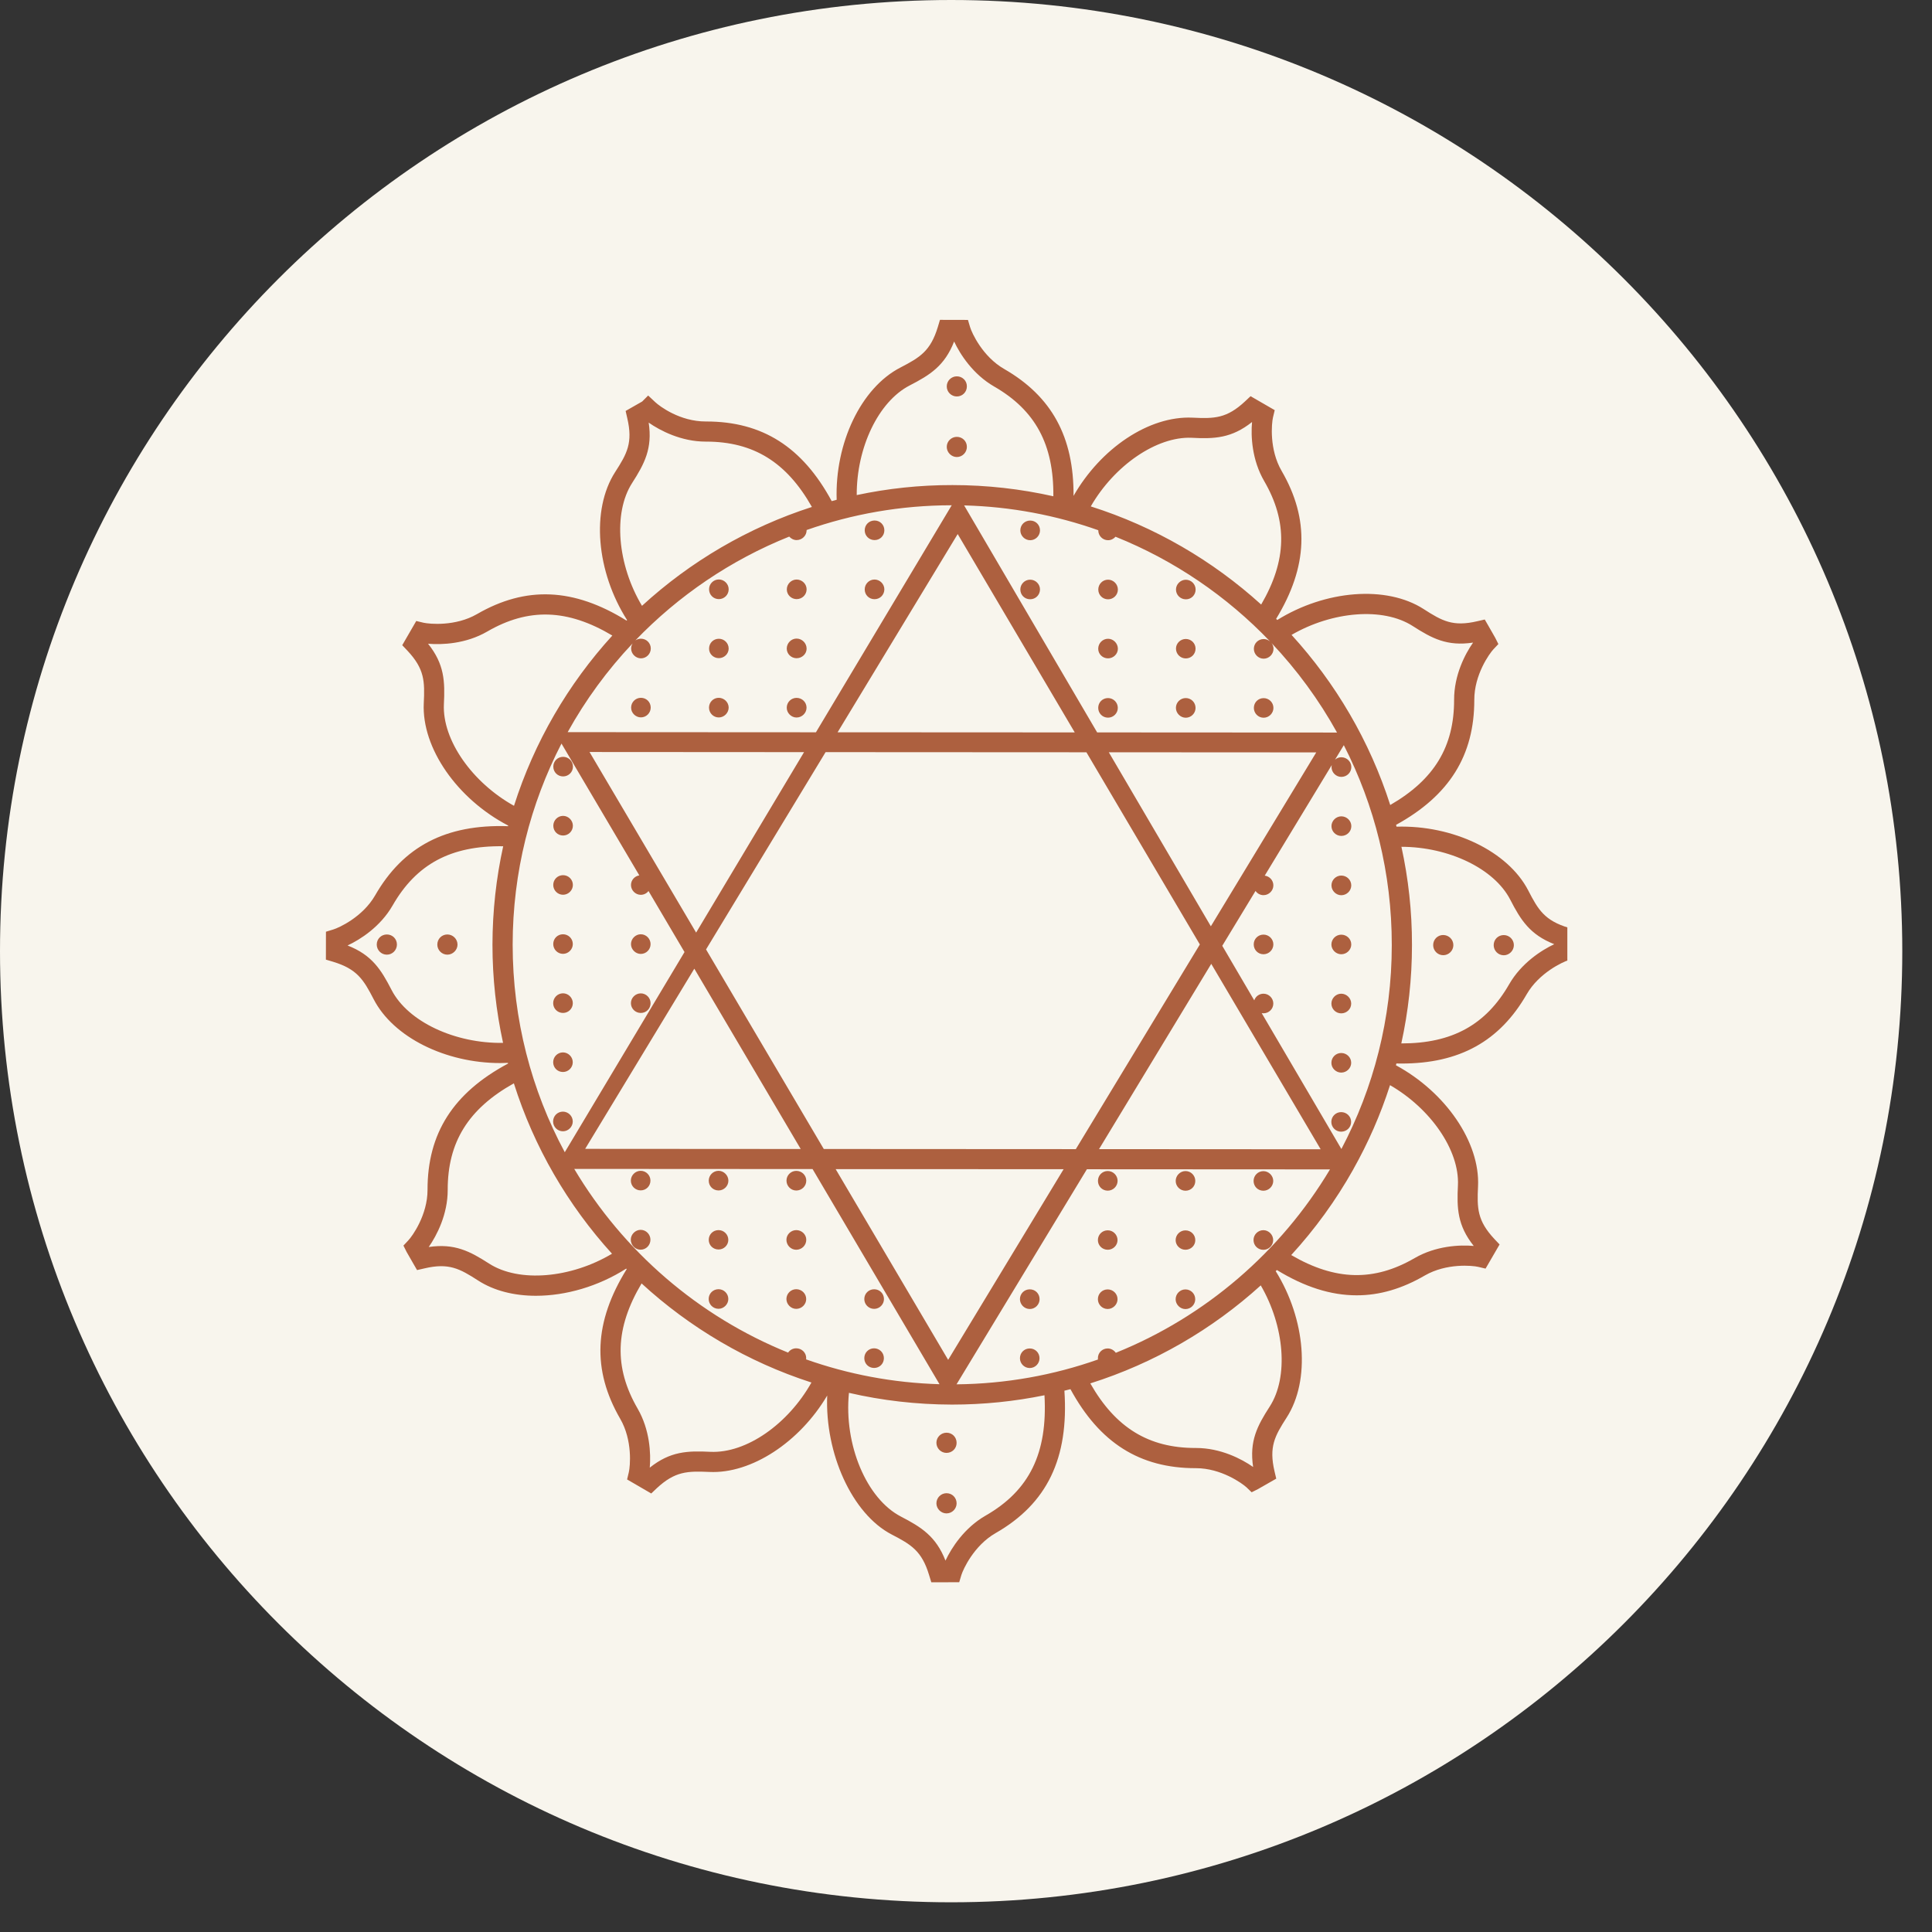
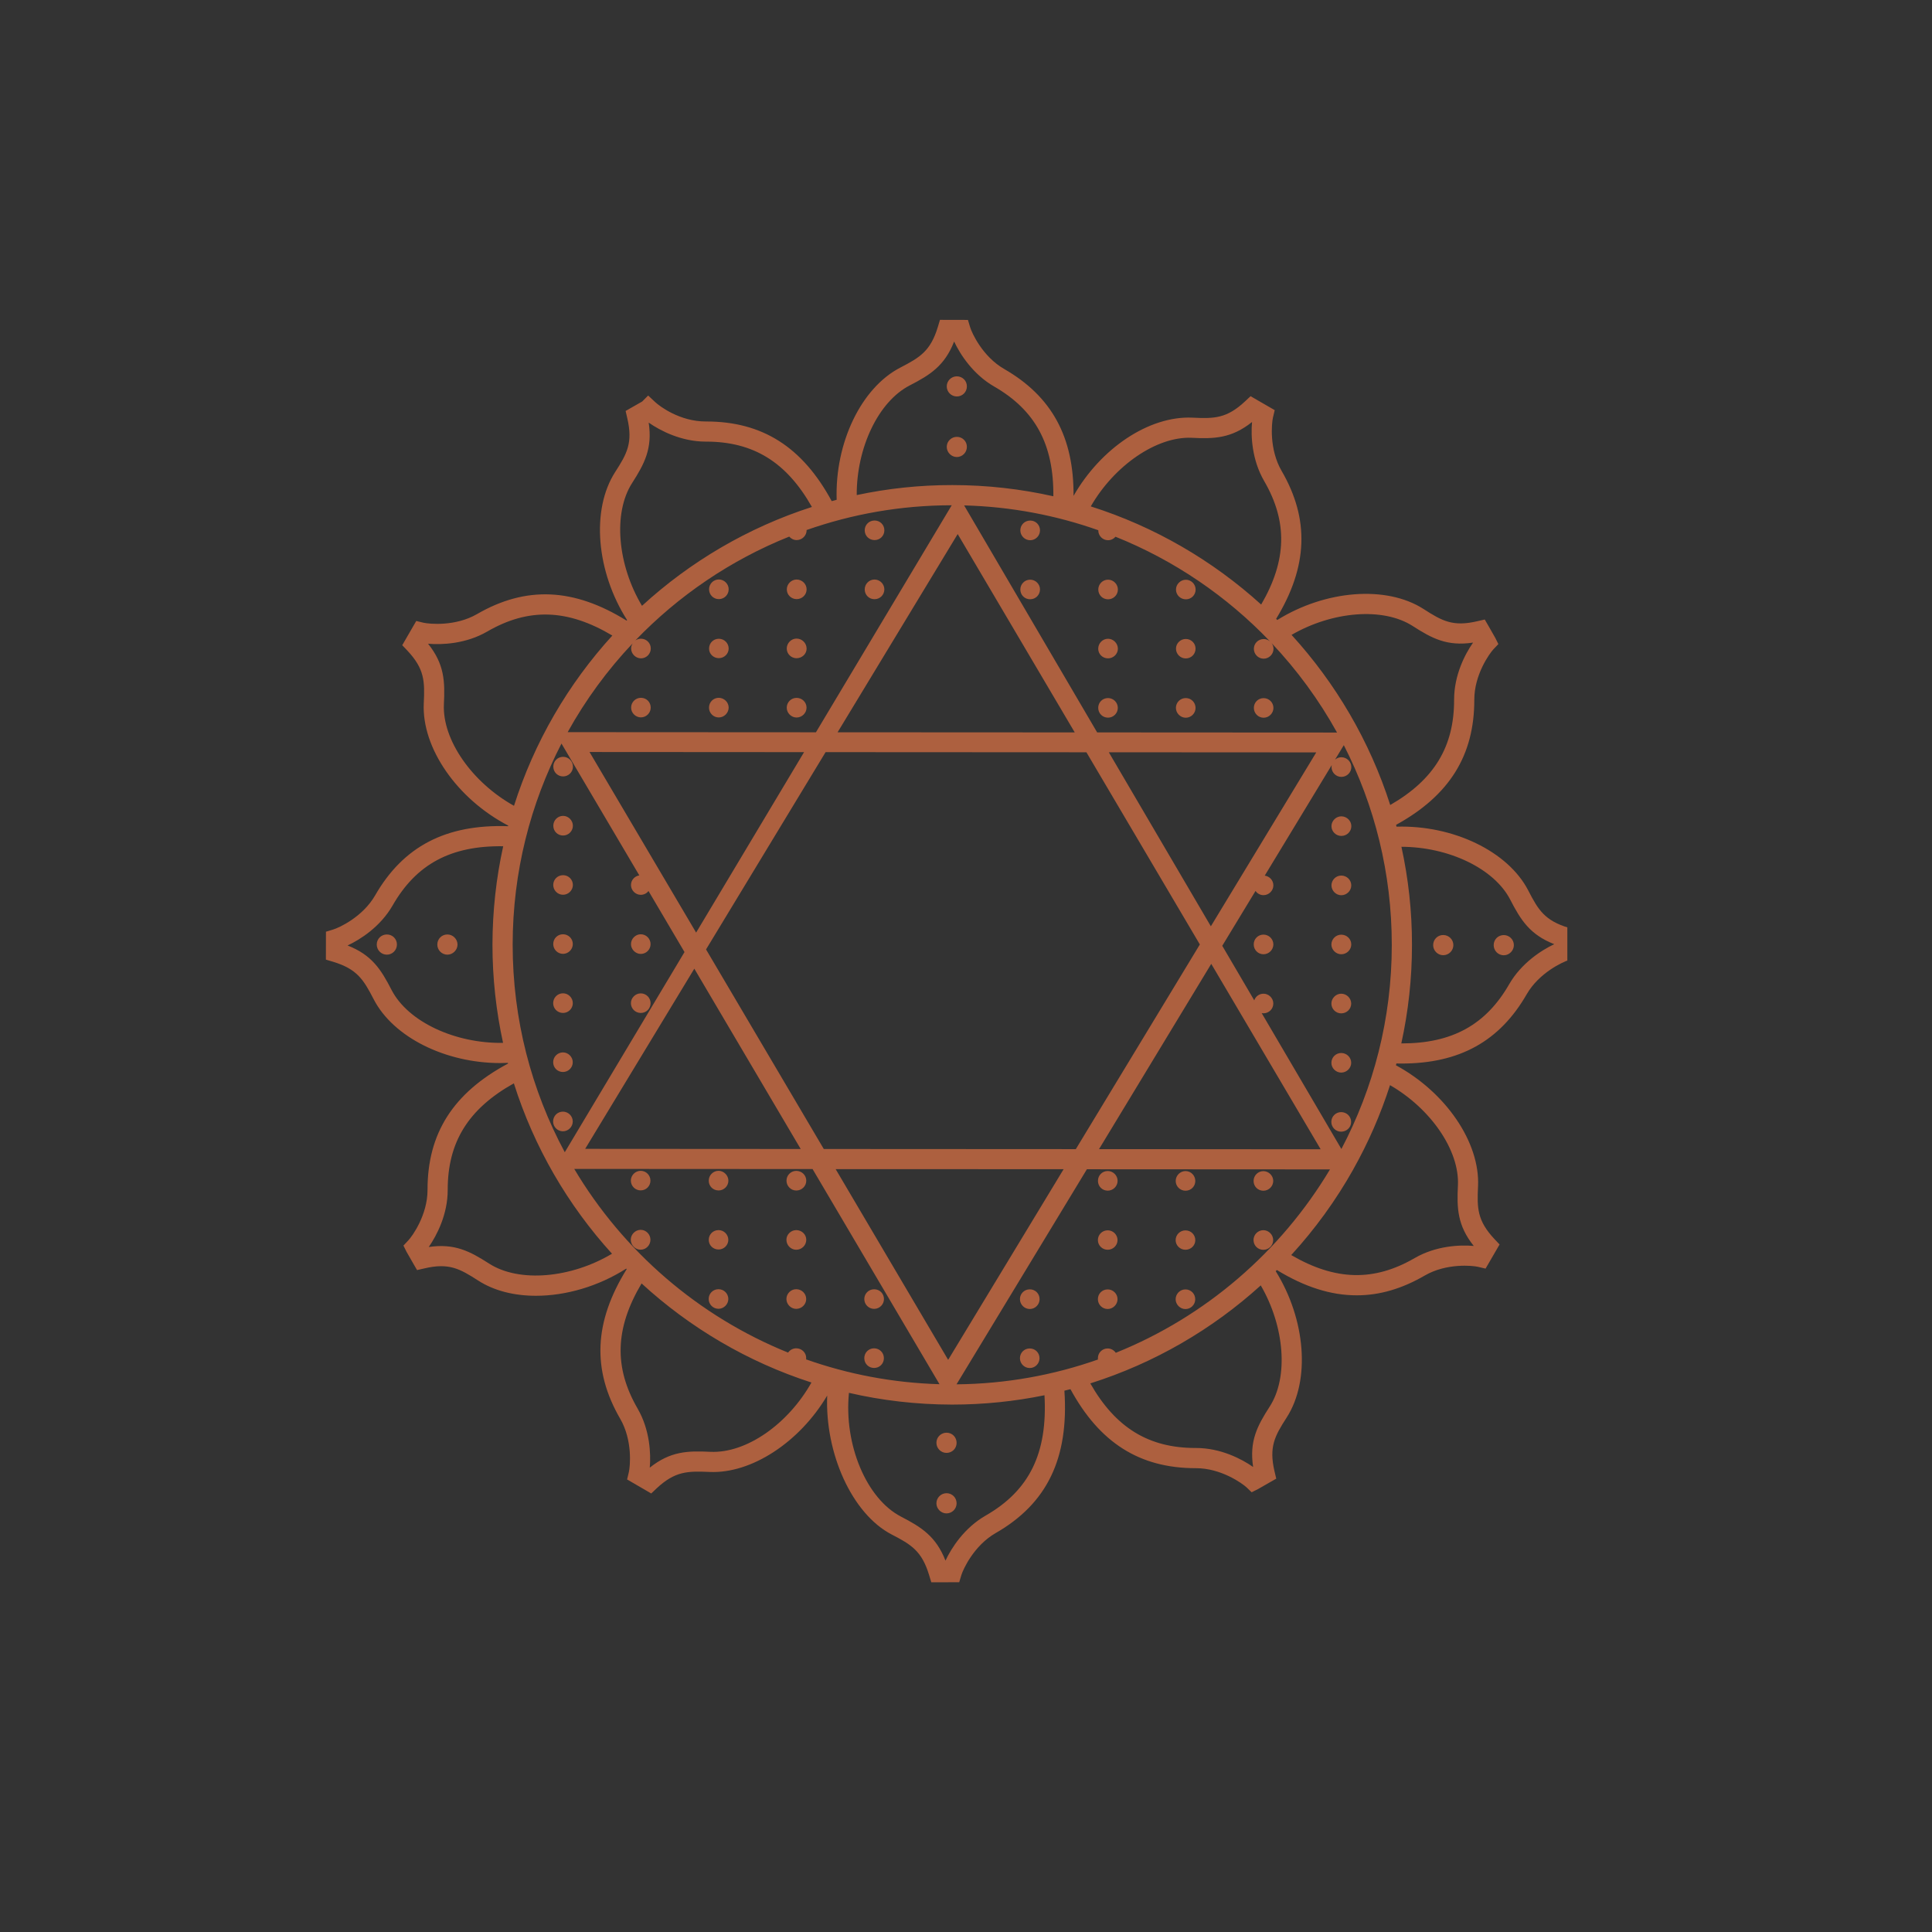
<svg xmlns="http://www.w3.org/2000/svg" width="150" zoomAndPan="magnify" viewBox="0 0 112.5 112.5" height="150" preserveAspectRatio="xMidYMid meet" version="1.0">
  <rect x="0" y="0" width="112.5" height="112.5" fill="#333333" stroke="none" />
  <defs>
    <clipPath id="eb8e7f5429">
-       <path d="M 0 0 L 110.77 0 L 110.77 110.77 L 0 110.77 Z M 0 0 " clip-rule="nonzero" />
-     </clipPath>
+       </clipPath>
    <clipPath id="75c33f45fa">
      <path d="M 55.387 0 C 24.797 0 0 24.797 0 55.387 C 0 85.973 24.797 110.77 55.387 110.77 C 85.973 110.77 110.77 85.973 110.77 55.387 C 110.77 24.797 85.973 0 55.387 0 Z M 55.387 0 " clip-rule="nonzero" />
    </clipPath>
    <clipPath id="c4361dc574">
      <path d="M 0 0 L 110.77 0 L 110.77 110.77 L 0 110.77 Z M 0 0 " clip-rule="nonzero" />
    </clipPath>
    <clipPath id="041ebbd381">
      <path d="M 55.387 0 C 24.797 0 0 24.797 0 55.387 C 0 85.973 24.797 110.77 55.387 110.77 C 85.973 110.77 110.77 85.973 110.77 55.387 C 110.77 24.797 85.973 0 55.387 0 Z M 55.387 0 " clip-rule="nonzero" />
    </clipPath>
    <clipPath id="73367ee0ab">
      <rect x="0" width="111" y="0" height="111" />
    </clipPath>
    <clipPath id="641ad8e5ba">
      <path d="M 18.977 18.625 L 91.266 18.625 L 91.266 92.137 L 18.977 92.137 Z M 18.977 18.625 " clip-rule="nonzero" />
    </clipPath>
    <clipPath id="9a22437483">
      <rect x="0" width="111" y="0" height="111" />
    </clipPath>
  </defs>
  <g transform="matrix(1, 0, 0, 1, 0, -0)">
    <g clip-path="url(#9a22437483)">
      <g clip-path="url(#eb8e7f5429)">
        <g clip-path="url(#75c33f45fa)">
          <g transform="matrix(1, 0, 0, 1, 0, -0)">
            <g clip-path="url(#73367ee0ab)">
              <g clip-path="url(#c4361dc574)">
                <g clip-path="url(#041ebbd381)">
-                   <path fill="#f8f5ed" d="M 0 0 L 110.77 0 L 110.77 110.77 L 0 110.77 Z M 0 0 " fill-opacity="1" fill-rule="nonzero" />
-                 </g>
+                   </g>
              </g>
            </g>
          </g>
        </g>
      </g>
      <g clip-path="url(#641ad8e5ba)">
        <path fill="#ad603f" d="M 55.117 83.426 C 55.445 83.426 55.703 83.684 55.703 84.016 C 55.703 84.344 55.445 84.602 55.113 84.602 C 54.797 84.602 54.527 84.34 54.527 84.012 C 54.527 83.684 54.797 83.426 55.117 83.426 Z M 55.703 87.539 C 55.703 87.855 55.445 88.125 55.113 88.125 C 54.797 88.125 54.527 87.855 54.527 87.539 C 54.527 87.211 54.797 86.949 55.117 86.949 C 55.445 86.949 55.703 87.211 55.703 87.539 Z M 55.129 22.5 C 55.129 22.172 55.398 21.914 55.715 21.914 C 56.043 21.914 56.305 22.172 56.301 22.5 C 56.301 22.828 56.043 23.086 55.715 23.086 C 55.398 23.086 55.129 22.828 55.129 22.5 Z M 55.715 26.613 C 55.398 26.613 55.129 26.34 55.129 26.023 C 55.129 25.695 55.398 25.438 55.715 25.438 C 56.043 25.438 56.305 25.695 56.301 26.023 C 56.301 26.34 56.043 26.613 55.715 26.613 Z M 84.629 55.035 C 84.629 55.352 84.367 55.621 84.039 55.621 C 83.711 55.621 83.453 55.352 83.453 55.035 C 83.453 54.703 83.711 54.445 84.039 54.445 C 84.367 54.449 84.629 54.707 84.629 55.035 Z M 88.152 55.035 C 88.152 55.355 87.883 55.625 87.566 55.625 C 87.234 55.625 86.977 55.355 86.977 55.035 C 86.977 54.707 87.234 54.449 87.566 54.449 C 87.883 54.449 88.152 54.707 88.152 55.035 Z M 23.113 55 C 23.113 55.32 22.855 55.59 22.527 55.59 C 22.195 55.59 21.938 55.32 21.938 55 C 21.938 54.672 22.199 54.414 22.527 54.414 C 22.855 54.414 23.113 54.672 23.113 55 Z M 26.641 55.004 C 26.641 55.32 26.367 55.59 26.051 55.59 C 25.723 55.59 25.465 55.32 25.465 55.004 C 25.465 54.672 25.723 54.414 26.051 54.414 C 26.367 54.414 26.641 54.676 26.641 55.004 Z M 46.949 72.191 C 46.949 72.512 46.688 72.773 46.363 72.773 C 46.055 72.773 45.793 72.512 45.793 72.191 C 45.793 71.883 46.059 71.629 46.367 71.629 C 46.688 71.629 46.949 71.883 46.949 72.191 Z M 32.215 54.973 C 32.215 54.652 32.465 54.402 32.785 54.402 C 33.094 54.402 33.355 54.652 33.355 54.973 C 33.355 55.281 33.094 55.543 32.785 55.543 C 32.465 55.543 32.215 55.281 32.215 54.973 Z M 46.945 75.645 C 46.945 75.953 46.684 76.215 46.363 76.215 C 46.055 76.215 45.793 75.949 45.793 75.641 C 45.793 75.324 46.055 75.07 46.363 75.07 C 46.684 75.07 46.945 75.324 46.945 75.645 Z M 51.469 79.086 C 51.469 79.406 51.219 79.656 50.898 79.656 C 50.578 79.656 50.328 79.406 50.328 79.086 C 50.328 78.766 50.578 78.512 50.898 78.512 C 51.219 78.516 51.469 78.766 51.469 79.086 Z M 42.41 75.641 C 42.41 75.949 42.145 76.211 41.84 76.211 C 41.516 76.211 41.266 75.949 41.266 75.641 C 41.266 75.32 41.52 75.07 41.84 75.07 C 42.148 75.07 42.41 75.32 42.41 75.641 Z M 32.211 61.852 C 32.211 61.543 32.461 61.281 32.781 61.281 C 33.09 61.281 33.352 61.543 33.352 61.852 C 33.352 62.172 33.09 62.422 32.781 62.422 C 32.461 62.422 32.211 62.172 32.211 61.852 Z M 32.781 65.875 C 32.461 65.875 32.207 65.613 32.207 65.305 C 32.207 64.984 32.461 64.73 32.781 64.73 C 33.09 64.734 33.352 64.984 33.352 65.305 C 33.352 65.613 33.09 65.875 32.781 65.875 Z M 42.414 68.75 C 42.414 69.07 42.148 69.32 41.844 69.32 C 41.52 69.32 41.27 69.07 41.27 68.75 C 41.27 68.438 41.523 68.176 41.844 68.176 C 42.148 68.176 42.414 68.441 42.414 68.75 Z M 32.211 58.414 C 32.211 58.102 32.465 57.84 32.785 57.84 C 33.094 57.84 33.355 58.102 33.355 58.414 C 33.355 58.734 33.094 58.984 32.785 58.984 C 32.465 58.984 32.211 58.73 32.211 58.414 Z M 37.875 72.188 C 37.875 72.508 37.621 72.77 37.301 72.77 C 36.992 72.77 36.73 72.504 36.73 72.188 C 36.73 71.879 36.996 71.613 37.305 71.613 C 37.621 71.613 37.875 71.879 37.875 72.188 Z M 42.41 72.199 C 42.41 72.508 42.148 72.762 41.84 72.758 C 41.52 72.758 41.27 72.508 41.27 72.199 C 41.27 71.879 41.52 71.629 41.84 71.629 C 42.148 71.629 42.41 71.879 42.41 72.199 Z M 37.875 68.746 C 37.875 69.066 37.625 69.316 37.305 69.316 C 36.996 69.316 36.734 69.066 36.734 68.746 C 36.734 68.438 36.996 68.176 37.305 68.176 C 37.625 68.176 37.875 68.438 37.875 68.746 Z M 60.531 79.09 C 60.531 79.398 60.281 79.66 59.961 79.66 C 59.641 79.66 59.391 79.398 59.391 79.09 C 59.391 78.77 59.641 78.52 59.961 78.52 C 60.281 78.52 60.531 78.77 60.531 79.09 Z M 46.949 68.75 C 46.949 69.07 46.688 69.324 46.367 69.324 C 46.059 69.324 45.797 69.07 45.797 68.75 C 45.797 68.43 46.059 68.18 46.367 68.18 C 46.688 68.18 46.949 68.43 46.949 68.75 Z M 78.676 65.328 C 78.676 65.648 78.414 65.898 78.094 65.898 C 77.785 65.898 77.523 65.648 77.523 65.328 C 77.523 65.008 77.785 64.758 78.094 64.758 C 78.414 64.758 78.676 65.008 78.676 65.328 Z M 78.68 61.887 C 78.68 62.195 78.418 62.457 78.098 62.457 C 77.789 62.457 77.523 62.195 77.527 61.887 C 77.527 61.566 77.789 61.316 78.098 61.316 C 78.418 61.316 78.68 61.57 78.68 61.887 Z M 72.996 68.766 C 72.996 68.457 73.246 68.195 73.566 68.195 C 73.875 68.195 74.141 68.457 74.141 68.766 C 74.137 69.086 73.875 69.336 73.566 69.336 C 73.246 69.336 72.996 69.086 72.996 68.766 Z M 78.684 51.555 C 78.684 51.867 78.422 52.129 78.102 52.129 C 77.793 52.129 77.531 51.863 77.531 51.555 C 77.531 51.238 77.793 50.984 78.102 50.984 C 78.422 50.984 78.684 51.238 78.684 51.555 Z M 78.688 48.105 C 78.688 48.426 78.426 48.676 78.105 48.676 C 77.797 48.676 77.531 48.426 77.531 48.105 C 77.531 47.797 77.797 47.535 78.105 47.535 C 78.426 47.535 78.688 47.797 78.688 48.105 Z M 78.684 54.996 C 78.684 55.305 78.422 55.566 78.102 55.566 C 77.793 55.566 77.527 55.305 77.527 54.996 C 77.531 54.676 77.793 54.426 78.102 54.426 C 78.422 54.426 78.684 54.676 78.684 54.996 Z M 74.137 72.207 C 74.137 72.527 73.875 72.777 73.566 72.777 C 73.246 72.777 72.992 72.527 72.992 72.203 C 72.992 71.898 73.246 71.633 73.566 71.633 C 73.875 71.633 74.137 71.898 74.137 72.207 Z M 78.68 58.438 C 78.68 58.758 78.418 59.008 78.098 59.008 C 77.789 59.008 77.527 58.758 77.527 58.438 C 77.527 58.129 77.789 57.863 78.098 57.863 C 78.418 57.863 78.68 58.129 78.68 58.438 Z M 65.074 72.211 C 65.074 72.52 64.812 72.773 64.504 72.773 C 64.184 72.773 63.93 72.52 63.93 72.211 C 63.93 71.891 64.184 71.641 64.504 71.641 C 64.812 71.641 65.074 71.895 65.074 72.211 Z M 65.074 75.652 C 65.074 75.961 64.809 76.223 64.5 76.223 C 64.18 76.223 63.93 75.961 63.93 75.652 C 63.93 75.332 64.18 75.082 64.5 75.082 C 64.809 75.082 65.074 75.332 65.074 75.652 Z M 69.598 75.656 C 69.598 75.965 69.348 76.227 69.027 76.227 C 68.719 76.227 68.457 75.961 68.457 75.656 C 68.457 75.336 68.719 75.082 69.027 75.082 C 69.348 75.082 69.598 75.336 69.598 75.656 Z M 69.602 72.215 C 69.602 72.523 69.348 72.773 69.027 72.773 C 68.719 72.773 68.457 72.523 68.457 72.215 C 68.457 71.895 68.719 71.645 69.027 71.645 C 69.348 71.645 69.602 71.895 69.602 72.215 Z M 60.535 75.652 C 60.535 75.957 60.285 76.223 59.965 76.223 C 59.645 76.223 59.391 75.957 59.391 75.648 C 59.391 75.328 59.645 75.078 59.965 75.078 C 60.285 75.078 60.535 75.328 60.535 75.652 Z M 65.078 68.762 C 65.074 69.082 64.812 69.332 64.504 69.332 C 64.184 69.332 63.934 69.082 63.934 68.762 C 63.934 68.441 64.184 68.188 64.504 68.188 C 64.812 68.188 65.078 68.441 65.078 68.762 Z M 69.602 68.766 C 69.602 69.086 69.352 69.336 69.031 69.336 C 68.723 69.336 68.457 69.082 68.461 68.762 C 68.461 68.453 68.723 68.191 69.031 68.191 C 69.352 68.191 69.602 68.453 69.602 68.766 Z M 50.328 75.645 C 50.328 75.324 50.582 75.074 50.902 75.074 C 51.223 75.074 51.473 75.324 51.473 75.645 C 51.473 75.953 51.219 76.215 50.902 76.215 C 50.578 76.215 50.328 75.953 50.328 75.645 Z M 63.949 37.777 C 63.949 37.457 64.203 37.195 64.523 37.195 C 64.828 37.195 65.094 37.457 65.094 37.777 C 65.094 38.086 64.828 38.336 64.52 38.336 C 64.203 38.336 63.949 38.086 63.949 37.777 Z M 63.953 34.328 C 63.953 34.016 64.203 33.754 64.523 33.754 C 64.832 33.754 65.094 34.016 65.094 34.328 C 65.094 34.648 64.832 34.898 64.523 34.898 C 64.203 34.898 63.953 34.645 63.953 34.328 Z M 59.414 30.883 C 59.414 30.562 59.668 30.312 59.988 30.312 C 60.309 30.312 60.559 30.562 60.559 30.883 C 60.559 31.191 60.309 31.457 59.988 31.457 C 59.668 31.457 59.414 31.191 59.414 30.883 Z M 68.473 41.219 C 68.473 40.898 68.734 40.648 69.047 40.648 C 69.363 40.648 69.617 40.902 69.617 41.223 C 69.617 41.531 69.363 41.793 69.047 41.793 C 68.734 41.793 68.473 41.527 68.473 41.219 Z M 63.949 41.219 C 63.949 40.898 64.199 40.648 64.52 40.648 C 64.828 40.648 65.09 40.898 65.09 41.219 C 65.09 41.539 64.828 41.789 64.52 41.789 C 64.199 41.789 63.949 41.535 63.949 41.219 Z M 74.148 54.996 C 74.145 55.312 73.883 55.566 73.574 55.566 C 73.254 55.566 73.004 55.312 73.004 54.992 C 73.004 54.676 73.254 54.422 73.574 54.422 C 73.883 54.422 74.148 54.676 74.148 54.996 Z M 60.559 34.324 C 60.555 34.645 60.305 34.895 59.984 34.895 C 59.664 34.895 59.414 34.645 59.414 34.324 C 59.414 34.016 59.668 33.754 59.984 33.754 C 60.305 33.754 60.559 34.016 60.559 34.324 Z M 68.477 34.328 C 68.477 34.02 68.742 33.758 69.051 33.758 C 69.367 33.758 69.621 34.02 69.621 34.328 C 69.621 34.648 69.367 34.902 69.051 34.898 C 68.738 34.898 68.477 34.648 68.477 34.328 Z M 68.477 37.77 C 68.477 37.461 68.738 37.207 69.047 37.207 C 69.367 37.207 69.617 37.461 69.617 37.77 C 69.617 38.09 69.367 38.34 69.047 38.34 C 68.738 38.34 68.477 38.09 68.477 37.77 Z M 73.012 41.223 C 73.012 40.902 73.262 40.652 73.582 40.652 C 73.891 40.652 74.152 40.902 74.152 41.223 C 74.152 41.531 73.891 41.793 73.582 41.793 C 73.262 41.793 73.012 41.531 73.012 41.223 Z M 41.289 37.766 C 41.289 37.445 41.539 37.195 41.859 37.195 C 42.168 37.195 42.43 37.445 42.43 37.766 C 42.43 38.074 42.168 38.324 41.859 38.324 C 41.539 38.324 41.285 38.074 41.289 37.766 Z M 45.812 41.207 C 45.812 40.887 46.074 40.637 46.383 40.637 C 46.703 40.637 46.965 40.887 46.965 41.207 C 46.965 41.516 46.703 41.781 46.383 41.781 C 46.074 41.781 45.809 41.516 45.812 41.207 Z M 41.285 41.207 C 41.285 40.887 41.535 40.633 41.855 40.633 C 42.164 40.637 42.43 40.887 42.43 41.207 C 42.426 41.516 42.164 41.777 41.855 41.777 C 41.535 41.777 41.285 41.516 41.285 41.207 Z M 41.289 34.312 C 41.289 34.004 41.539 33.742 41.859 33.742 C 42.168 33.742 42.434 34.004 42.43 34.316 C 42.43 34.637 42.168 34.887 41.859 34.887 C 41.539 34.887 41.289 34.633 41.289 34.312 Z M 32.219 48.082 C 32.219 47.773 32.469 47.508 32.789 47.508 C 33.098 47.508 33.359 47.773 33.359 48.082 C 33.359 48.402 33.098 48.652 32.789 48.652 C 32.469 48.652 32.219 48.402 32.219 48.082 Z M 36.75 41.203 C 36.75 40.883 37.012 40.633 37.32 40.633 C 37.641 40.633 37.891 40.883 37.891 41.203 C 37.891 41.512 37.637 41.773 37.32 41.773 C 37.012 41.773 36.746 41.512 36.75 41.203 Z M 32.219 44.641 C 32.219 44.32 32.473 44.07 32.793 44.07 C 33.102 44.07 33.363 44.32 33.363 44.641 C 33.363 44.961 33.102 45.211 32.789 45.211 C 32.473 45.211 32.219 44.961 32.219 44.641 Z M 36.738 58.414 C 36.738 58.105 37 57.844 37.312 57.844 C 37.629 57.844 37.883 58.105 37.883 58.414 C 37.883 58.734 37.629 58.988 37.309 58.984 C 37 58.984 36.738 58.734 36.738 58.414 Z M 32.215 51.531 C 32.215 51.211 32.469 50.961 32.789 50.961 C 33.098 50.961 33.359 51.211 33.359 51.531 C 33.359 51.84 33.098 52.102 32.785 52.102 C 32.469 52.102 32.215 51.84 32.215 51.531 Z M 50.352 34.32 C 50.352 34.012 50.602 33.746 50.922 33.746 C 51.242 33.746 51.496 34.012 51.496 34.32 C 51.492 34.641 51.242 34.891 50.922 34.891 C 50.602 34.891 50.352 34.641 50.352 34.32 Z M 50.352 30.879 C 50.352 30.559 50.605 30.309 50.926 30.309 C 51.246 30.309 51.496 30.559 51.496 30.879 C 51.496 31.199 51.246 31.449 50.926 31.449 C 50.605 31.449 50.352 31.199 50.352 30.879 Z M 45.816 34.316 C 45.816 34.008 46.078 33.746 46.387 33.746 C 46.707 33.746 46.969 34.008 46.969 34.316 C 46.969 34.637 46.707 34.887 46.387 34.887 C 46.078 34.887 45.812 34.637 45.816 34.316 Z M 36.742 54.977 C 36.742 54.664 37.004 54.402 37.312 54.402 C 37.633 54.402 37.883 54.668 37.883 54.977 C 37.883 55.285 37.633 55.547 37.312 55.547 C 37.004 55.547 36.742 55.281 36.742 54.977 Z M 45.812 37.766 C 45.812 37.449 46.074 37.184 46.383 37.184 C 46.703 37.184 46.969 37.449 46.969 37.77 C 46.969 38.078 46.703 38.328 46.383 38.328 C 46.074 38.328 45.812 38.078 45.812 37.766 Z M 87.879 57.312 C 86.523 59.672 84.562 60.762 81.598 60.758 C 82.004 58.91 82.219 56.996 82.219 55.031 C 82.223 53.066 82.008 51.152 81.605 49.309 C 84.34 49.312 87.004 50.566 87.941 52.387 C 88.551 53.57 89.082 54.422 90.504 54.98 C 89.762 55.328 88.59 56.078 87.879 57.312 Z M 84.895 69.023 C 84.828 70.355 84.863 71.355 85.816 72.551 C 84.996 72.477 83.609 72.543 82.375 73.258 C 80.012 74.629 77.762 74.582 75.188 73.082 C 76.574 71.57 77.789 69.895 78.801 68.094 L 78.805 68.094 L 78.801 68.09 C 79.672 66.543 80.391 64.902 80.941 63.188 C 83.309 64.555 84.992 66.98 84.895 69.023 Z M 73.934 81.906 C 73.211 83.027 72.742 83.914 72.969 85.422 C 72.301 84.953 71.074 84.316 69.648 84.316 C 69.633 84.316 69.625 84.316 69.613 84.316 C 66.891 84.316 64.965 83.145 63.488 80.555 C 67.211 79.379 70.59 77.41 73.414 74.848 C 74.793 77.219 75.047 80.18 73.934 81.906 Z M 57.391 88.254 C 56.152 88.965 55.402 90.133 55.055 90.875 C 54.5 89.457 53.648 88.926 52.465 88.312 C 50.453 87.273 49.133 84.117 49.434 81.105 C 51.363 81.551 53.371 81.785 55.434 81.789 C 57.277 81.789 59.078 81.602 60.82 81.246 C 61.008 84.621 59.941 86.793 57.391 88.254 Z M 41.363 84.539 C 40.035 84.473 39.031 84.508 37.836 85.461 C 37.906 84.645 37.844 83.258 37.129 82.023 C 35.742 79.629 35.805 77.348 37.359 74.734 C 40.172 77.316 43.535 79.305 47.25 80.504 C 45.898 82.91 43.469 84.637 41.363 84.539 Z M 28.48 73.578 C 27.359 72.859 26.473 72.391 24.965 72.613 C 25.434 71.941 26.074 70.711 26.07 69.285 C 26.066 66.516 27.262 64.57 29.922 63.082 C 31.098 66.805 33.07 70.18 35.637 73.004 C 33.25 74.43 30.23 74.703 28.48 73.578 Z M 22.801 57.645 C 22.191 56.461 21.66 55.609 20.238 55.055 C 20.984 54.707 22.152 53.961 22.863 52.723 C 24.242 50.32 26.25 49.234 29.301 49.277 C 28.895 51.121 28.68 53.039 28.676 55.004 C 28.676 56.965 28.891 58.879 29.293 60.727 C 26.5 60.77 23.758 59.5 22.801 57.645 Z M 25.848 41.008 C 25.914 39.676 25.879 38.676 24.926 37.484 C 25.742 37.555 27.133 37.492 28.367 36.777 C 30.762 35.387 33.039 35.449 35.656 37.008 C 33.086 39.828 31.113 43.199 29.93 46.922 C 27.496 45.566 25.75 43.09 25.848 41.008 Z M 36.809 28.125 C 37.527 27.004 38 26.117 37.773 24.609 C 38.445 25.078 39.672 25.715 41.09 25.715 C 41.105 25.715 41.113 25.715 41.125 25.715 C 43.867 25.719 45.797 26.902 47.277 29.52 C 43.562 30.715 40.195 32.699 37.383 35.277 C 35.957 32.891 35.684 29.875 36.809 28.125 Z M 52.969 22.445 C 54.152 21.836 55.004 21.305 55.559 19.887 C 55.906 20.629 56.656 21.797 57.891 22.508 C 60.281 23.883 61.367 25.879 61.336 28.898 C 59.445 28.473 57.48 28.246 55.461 28.246 C 53.551 28.242 51.688 28.445 49.887 28.828 C 49.875 26.082 51.137 23.391 52.969 22.445 Z M 69.379 25.492 C 70.711 25.562 71.711 25.523 72.906 24.574 C 72.832 25.391 72.895 26.777 73.613 28.012 C 74.984 30.375 74.938 32.629 73.438 35.203 C 70.613 32.641 67.238 30.668 63.516 29.488 C 64.887 27.102 67.352 25.41 69.379 25.492 Z M 82.262 36.453 C 83.387 37.176 84.266 37.645 85.777 37.418 C 85.305 38.09 84.668 39.32 84.672 40.75 C 84.676 43.473 83.52 45.395 80.953 46.875 C 79.762 43.156 77.781 39.789 75.207 36.969 C 77.578 35.594 80.535 35.344 82.262 36.453 Z M 73.469 58.996 C 73.504 59 73.539 59.004 73.574 59.004 C 73.883 59.004 74.145 58.754 74.145 58.434 C 74.145 58.125 73.883 57.863 73.574 57.863 C 73.32 57.863 73.109 58.027 73.035 58.25 L 71.172 55.074 L 73.109 51.879 C 73.211 52.027 73.379 52.125 73.574 52.125 C 73.887 52.125 74.148 51.863 74.148 51.555 C 74.148 51.258 73.922 51.023 73.645 50.988 L 77.547 44.551 C 77.539 44.59 77.535 44.625 77.535 44.664 C 77.535 44.984 77.797 45.238 78.105 45.238 C 78.426 45.238 78.688 44.984 78.688 44.664 C 78.688 44.355 78.426 44.094 78.105 44.094 C 77.969 44.094 77.84 44.148 77.738 44.234 L 78.25 43.391 C 80.039 46.887 81.047 50.844 81.043 55.031 C 81.043 59.316 79.98 63.355 78.109 66.906 Z M 55.766 31.098 L 62.582 42.648 L 48.773 42.641 Z M 34.328 43.789 L 46.82 43.797 L 40.535 54.305 Z M 46.625 66.906 L 34.074 66.898 L 40.43 56.406 Z M 55.211 79.184 L 48.66 68.078 L 61.934 68.082 Z M 62.645 66.914 L 47.969 66.906 L 41.113 55.285 L 48.074 43.797 L 63.262 43.805 L 69.867 54.996 Z M 76.902 66.922 L 63.996 66.914 L 70.531 56.125 Z M 70.508 53.938 L 64.566 43.805 L 76.645 43.812 Z M 63.953 30.875 C 63.953 30.879 63.953 30.883 63.953 30.887 C 63.953 31.195 64.203 31.457 64.523 31.457 C 64.695 31.457 64.852 31.375 64.957 31.254 C 68.383 32.629 71.445 34.723 73.957 37.352 C 73.855 37.266 73.727 37.211 73.586 37.211 C 73.266 37.211 73.012 37.465 73.012 37.781 C 73.012 38.09 73.266 38.355 73.582 38.355 C 73.895 38.355 74.156 38.094 74.156 37.781 C 74.156 37.652 74.113 37.535 74.039 37.441 C 75.52 39.008 76.805 40.758 77.855 42.656 L 63.887 42.648 L 56.141 29.43 C 58.871 29.5 61.5 30.008 63.953 30.875 Z M 36.84 37.461 C 36.785 37.547 36.75 37.652 36.75 37.762 C 36.75 38.07 37.012 38.332 37.32 38.336 C 37.641 38.336 37.895 38.074 37.895 37.762 C 37.895 37.445 37.641 37.191 37.32 37.191 C 37.203 37.191 37.09 37.23 36.996 37.293 C 39.5 34.688 42.551 32.609 45.957 31.246 C 46.062 31.367 46.219 31.449 46.387 31.449 C 46.707 31.449 46.969 31.188 46.969 30.879 C 46.969 30.875 46.969 30.871 46.969 30.863 C 49.617 29.934 52.457 29.422 55.418 29.422 L 47.512 42.641 L 33.055 42.633 C 34.098 40.75 35.371 39.016 36.84 37.461 Z M 29.852 55.004 C 29.855 50.785 30.883 46.805 32.695 43.297 L 37.227 50.973 C 36.957 51.016 36.742 51.246 36.742 51.535 C 36.742 51.844 37.004 52.105 37.312 52.105 C 37.5 52.105 37.66 52.016 37.762 51.883 L 39.859 55.438 L 32.887 67.094 C 30.949 63.492 29.852 59.371 29.852 55.004 Z M 46.938 79.156 C 46.941 79.133 46.945 79.109 46.945 79.082 C 46.945 78.762 46.684 78.512 46.363 78.512 C 46.168 78.512 45.996 78.609 45.891 78.762 C 40.664 76.648 36.293 72.863 33.438 68.066 L 47.316 68.074 L 54.707 80.602 C 51.988 80.523 49.379 80.02 46.938 79.156 Z M 64.973 78.773 C 64.867 78.621 64.691 78.52 64.5 78.52 C 64.18 78.52 63.93 78.773 63.93 79.09 C 63.93 79.117 63.934 79.141 63.934 79.164 C 61.352 80.074 58.582 80.582 55.699 80.609 L 63.289 68.086 L 77.445 68.094 C 74.582 72.883 70.203 76.668 64.973 78.773 Z M 91.344 54.027 C 89.945 53.602 89.574 52.988 88.988 51.848 C 87.805 49.562 84.605 48.039 81.32 48.137 C 81.312 48.102 81.301 48.066 81.293 48.031 C 84.398 46.324 85.852 43.988 85.848 40.75 C 85.844 39.289 86.73 38.055 86.965 37.805 L 87.25 37.504 L 87.066 37.137 C 87.062 37.133 86.676 36.453 86.676 36.453 L 86.457 36.074 L 86.031 36.172 C 84.605 36.508 83.977 36.16 82.898 35.465 C 80.723 34.066 77.172 34.363 74.375 36.102 C 74.352 36.078 74.328 36.059 74.309 36.035 C 76.164 32.992 76.262 30.234 74.629 27.422 C 73.898 26.164 74.047 24.648 74.125 24.309 L 74.227 23.883 L 72.82 23.07 L 72.504 23.367 C 71.434 24.367 70.719 24.383 69.434 24.32 C 66.898 24.207 64.094 26.109 62.512 28.875 C 62.535 25.441 61.238 23.078 58.477 21.488 C 57.215 20.766 56.586 19.379 56.488 19.047 L 56.363 18.629 L 54.734 18.625 L 54.609 19.043 C 54.184 20.441 53.57 20.812 52.43 21.402 C 50.133 22.586 48.609 25.809 48.719 29.102 C 48.621 29.129 48.527 29.152 48.43 29.18 C 46.723 26.023 44.387 24.543 41.125 24.543 C 41.117 24.543 41.109 24.543 41.102 24.543 C 39.59 24.547 38.41 23.656 38.156 23.418 L 37.742 23.031 L 37.395 23.379 L 36.43 23.93 L 36.527 24.355 C 36.859 25.781 36.516 26.41 35.82 27.488 C 34.406 29.688 34.723 33.293 36.516 36.109 C 36.504 36.117 36.496 36.129 36.484 36.137 C 33.406 34.227 30.621 34.113 27.777 35.758 C 26.516 36.488 25 36.336 24.664 36.262 L 24.238 36.16 L 23.422 37.57 L 23.723 37.887 C 24.723 38.953 24.738 39.672 24.676 40.953 C 24.551 43.562 26.629 46.531 29.594 48.074 C 29.59 48.086 29.586 48.098 29.582 48.109 C 25.961 47.988 23.484 49.285 21.844 52.137 C 21.117 53.402 19.73 54.027 19.402 54.125 L 18.98 54.254 L 18.977 55.879 L 19.398 56.004 C 20.797 56.43 21.168 57.043 21.758 58.184 C 22.902 60.406 25.949 61.902 29.129 61.902 C 29.277 61.902 29.426 61.898 29.574 61.891 C 29.578 61.902 29.582 61.918 29.586 61.93 C 26.387 63.641 24.891 65.996 24.895 69.285 C 24.898 70.742 24.012 71.98 23.773 72.23 L 23.492 72.531 L 23.676 72.898 C 23.68 72.898 24.066 73.578 24.066 73.578 L 24.285 73.957 L 24.711 73.859 C 26.133 73.523 26.766 73.871 27.844 74.566 C 28.77 75.164 29.945 75.453 31.207 75.453 C 32.941 75.453 34.836 74.91 36.465 73.871 C 36.473 73.883 36.48 73.891 36.492 73.902 C 34.582 76.98 34.465 79.766 36.113 82.613 C 36.844 83.871 36.695 85.387 36.617 85.723 L 36.516 86.148 L 37.922 86.965 L 38.238 86.664 C 39.309 85.668 40.027 85.656 41.309 85.711 C 43.75 85.828 46.566 83.973 48.168 81.262 C 48.031 84.617 49.609 88.156 51.926 89.355 C 53.066 89.945 53.68 90.316 54.102 91.719 L 54.23 92.137 L 55.855 92.133 L 55.98 91.715 C 56.082 91.383 56.711 89.996 57.973 89.273 C 60.973 87.555 62.246 84.914 61.98 80.98 C 62.098 80.953 62.215 80.922 62.332 80.891 C 64.035 84.02 66.367 85.488 69.613 85.492 C 69.625 85.492 69.633 85.488 69.645 85.492 C 71.105 85.492 72.332 86.375 72.586 86.609 L 72.883 86.895 L 73.25 86.711 C 73.254 86.711 73.934 86.32 73.934 86.32 L 74.316 86.102 L 74.215 85.676 C 73.883 84.25 74.227 83.621 74.922 82.543 C 76.32 80.371 76.027 76.82 74.285 74.02 C 74.309 73.996 74.332 73.977 74.352 73.953 C 75.965 74.938 77.492 75.426 78.996 75.426 C 80.328 75.43 81.641 75.043 82.965 74.273 C 84.227 73.543 85.742 73.691 86.078 73.77 L 86.504 73.871 L 87.32 72.465 L 87.02 72.148 C 86.02 71.078 86.004 70.359 86.066 69.078 C 86.188 66.508 84.172 63.594 81.285 62.031 C 81.293 61.996 81.305 61.961 81.312 61.926 C 81.406 61.926 81.504 61.93 81.594 61.93 C 84.984 61.934 87.324 60.633 88.898 57.898 C 89.621 56.641 91.012 56.008 91.344 55.906 L 91.758 55.781 L 91.766 54.152 L 91.344 54.027 " fill-opacity="1" fill-rule="nonzero" />
      </g>
    </g>
  </g>
</svg>